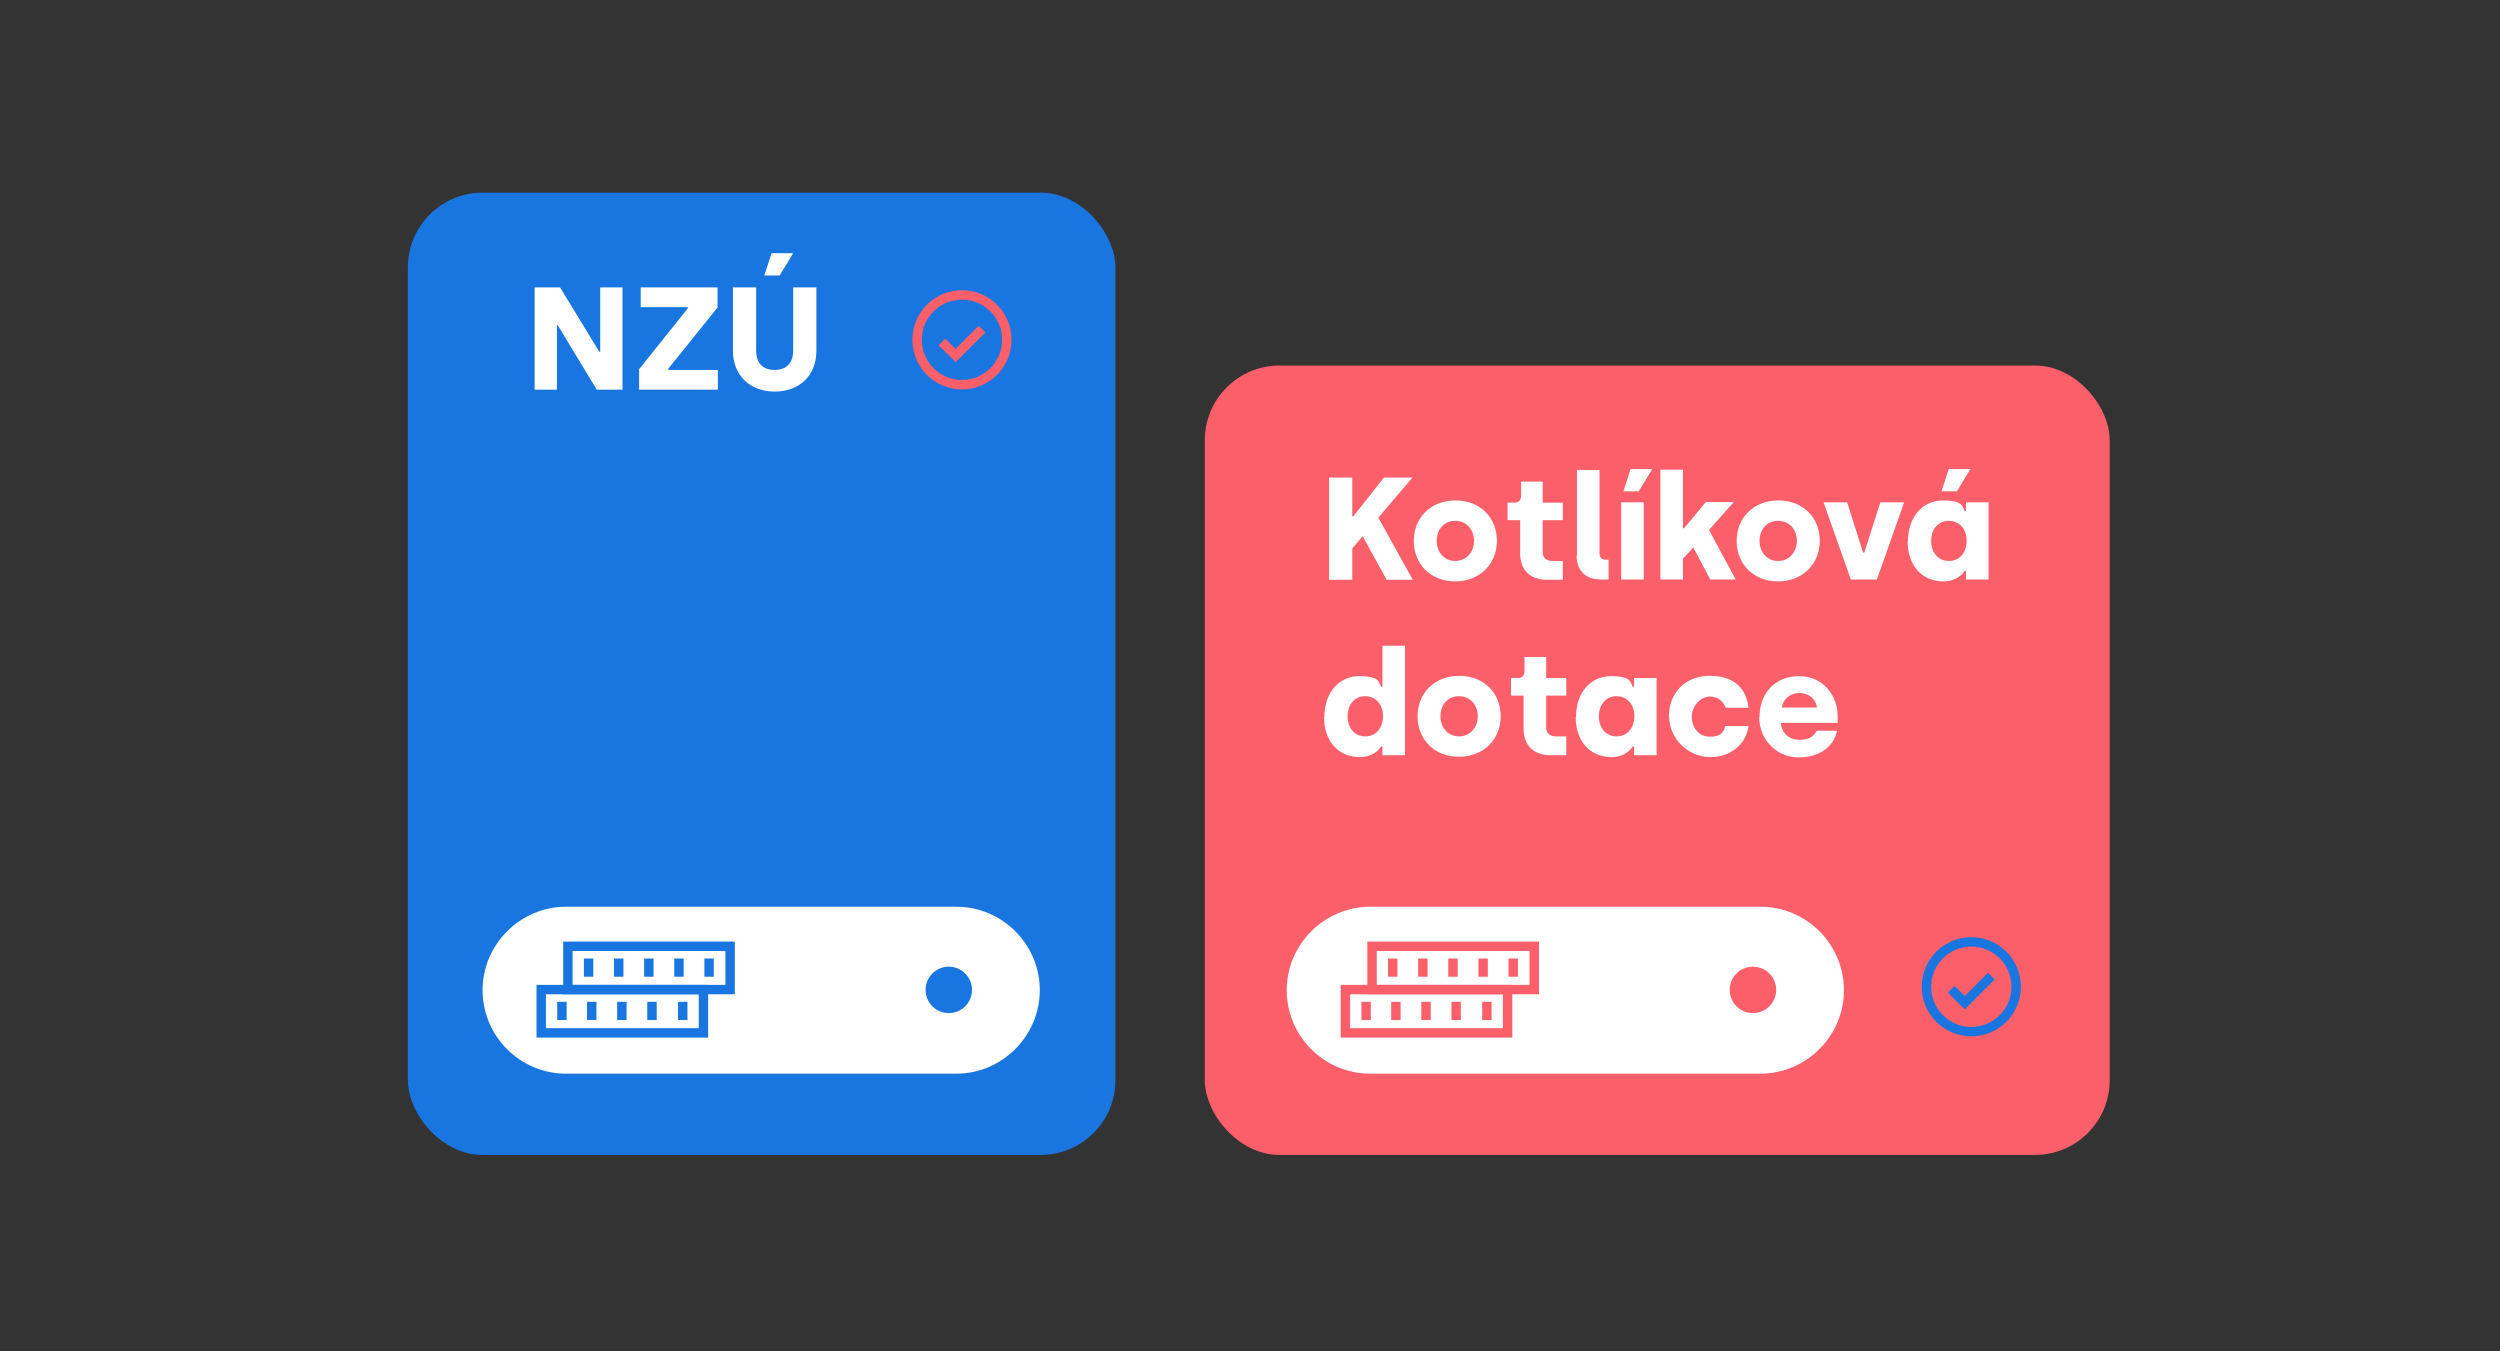
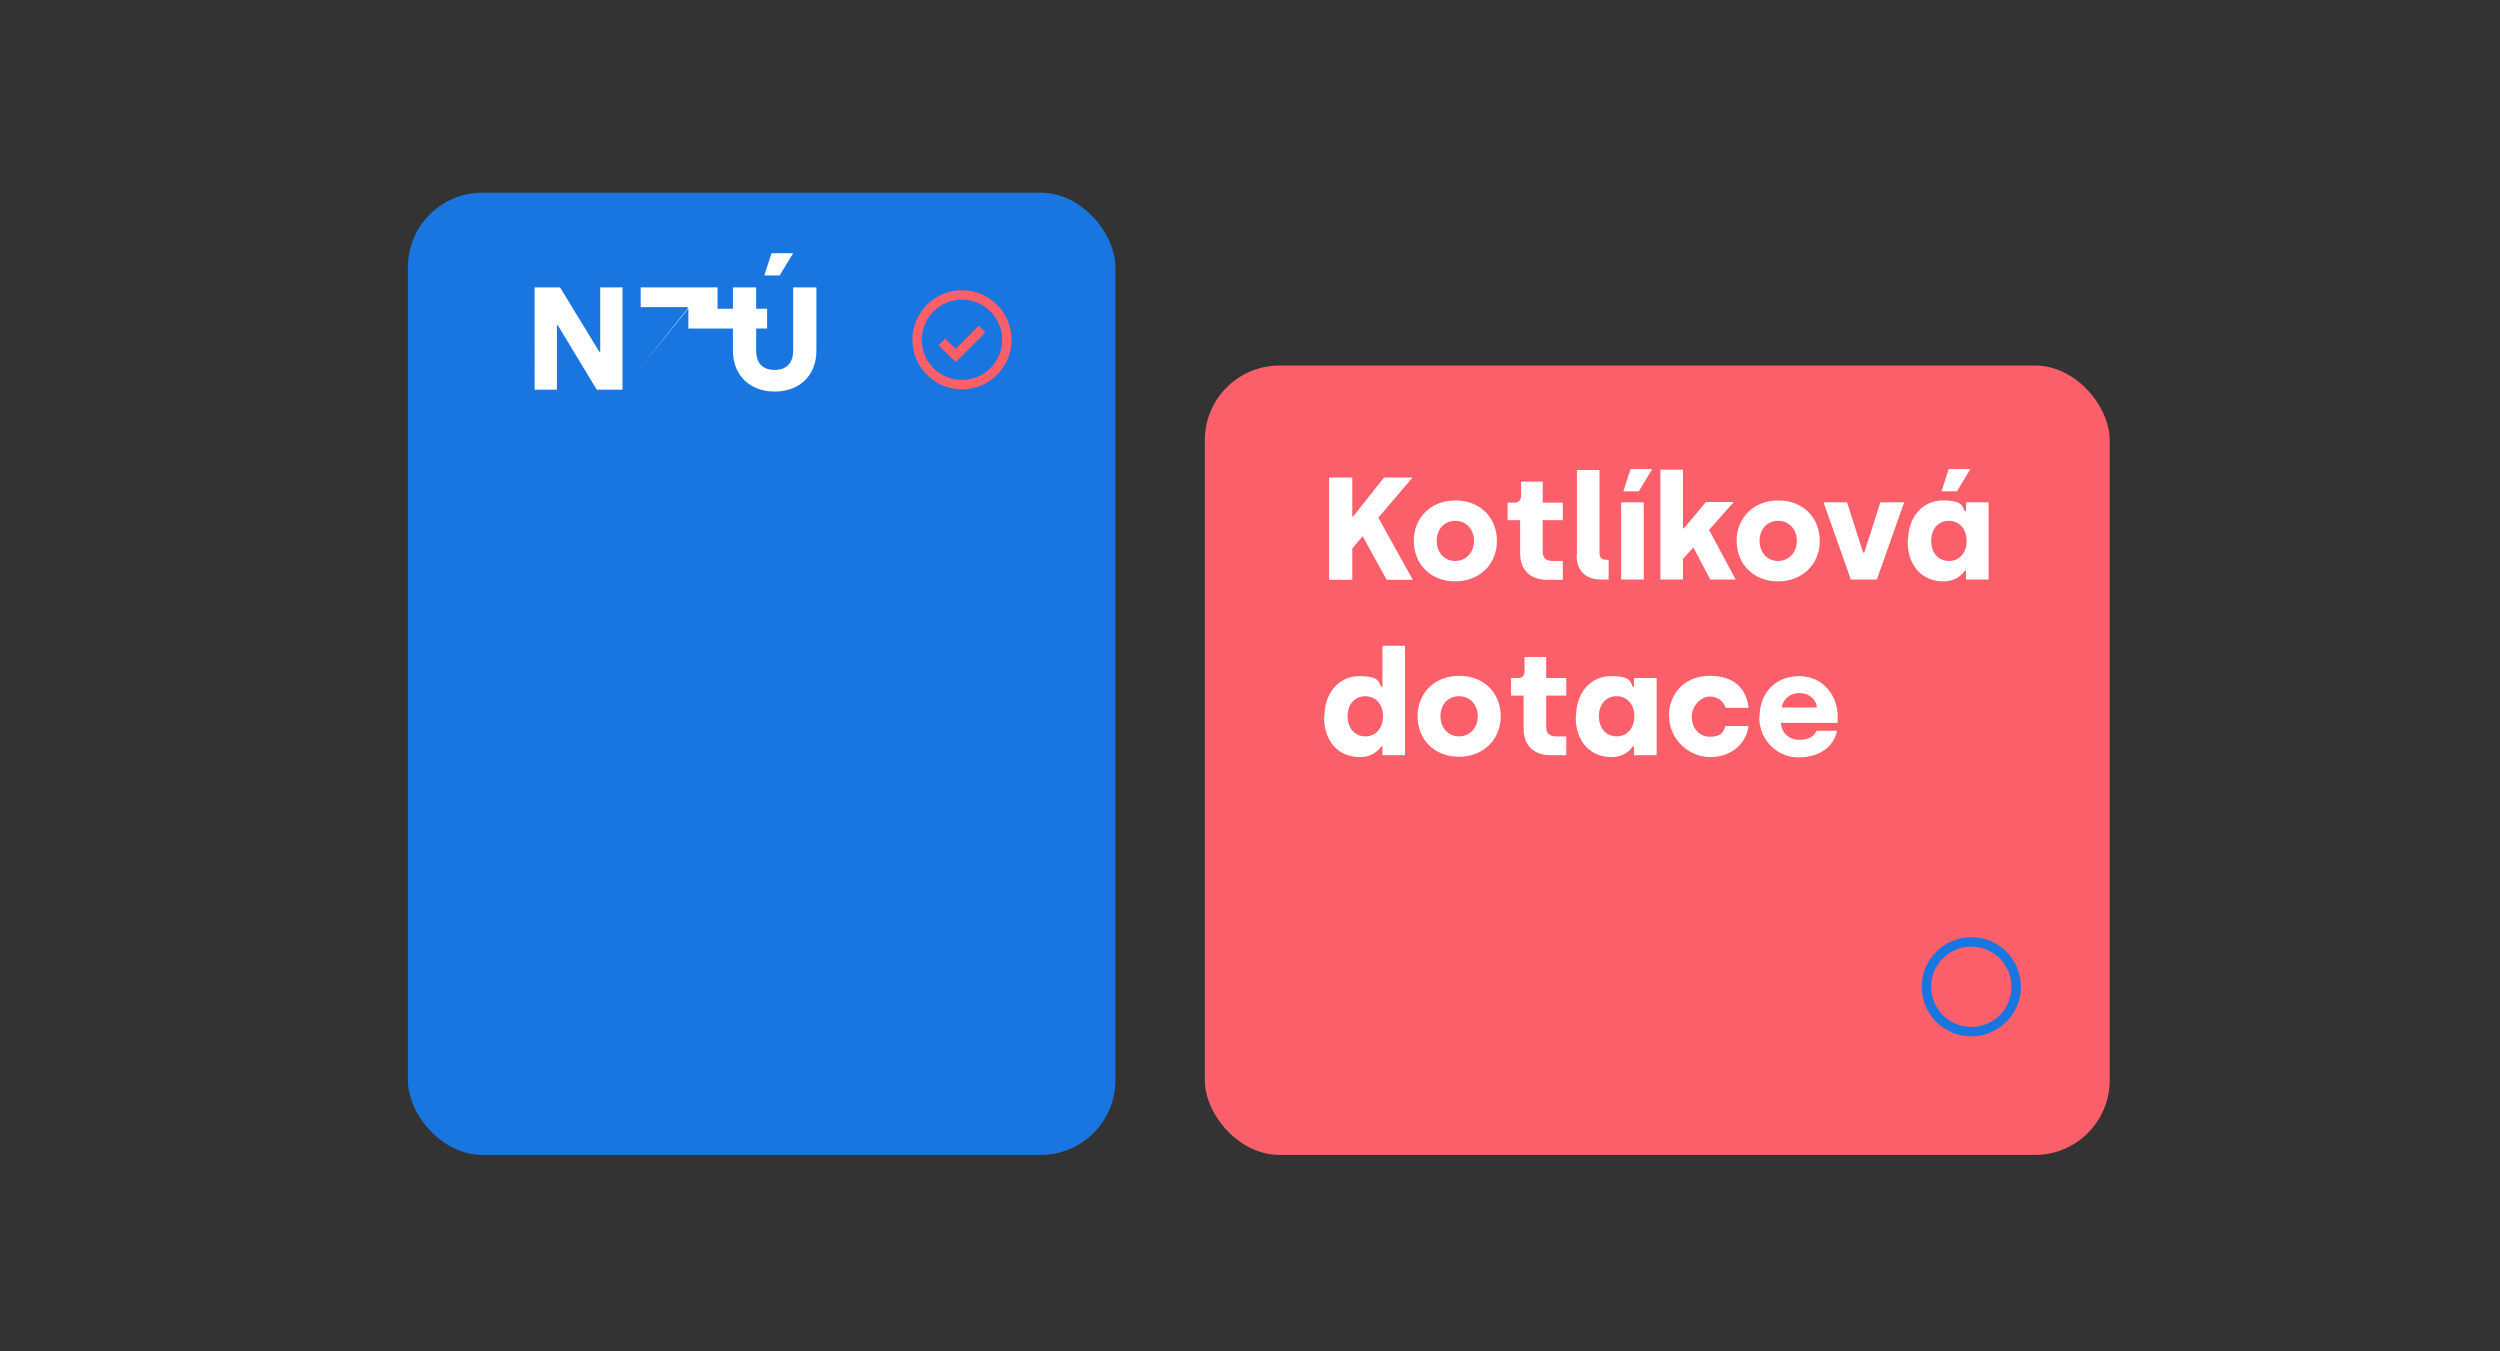
<svg xmlns="http://www.w3.org/2000/svg" id="Vrstva_1" data-name="Vrstva 1" version="1.1" viewBox="0 0 796.8 430.6">
  <rect x="0" y="0" width="796.8" height="430.6" fill="#333333" stroke="none" />
  <defs>
    <style>.cls-1{fill:#fb5f6a}.cls-1,.cls-2,.cls-3{stroke-width:0}.cls-4{stroke:#fb5f6a}.cls-4,.cls-5{fill:none;stroke-miterlimit:10;stroke-width:3px}.cls-2{fill:#1976e0}.cls-3{fill:#fff}.cls-5{stroke:#1976e0}</style>
  </defs>
  <rect class="cls-2" x="130" y="61.4" width="225.5" height="306.7" rx="23.8" ry="23.8" />
-   <path class="cls-3" d="M304.8 342.2H180.4c-14.7 0-26.6-12-26.6-26.6s12-26.6 26.6-26.6h124.4c14.7 0 26.6 12 26.6 26.6s-12 26.6-26.6 26.6Z" />
  <circle class="cls-2" cx="302.4" cy="315.5" r="7.4" />
-   <path class="cls-3" d="M170.3 91.6h8.2l12.5 20.5h.3V91.6h7.1v32.6h-8.2l-12.4-20.5h-.3v20.5h-7.1V91.6Zm33.3 26.2 15.6-19.5v-.4h-15v-6.3h24.5V98L213 117.5v.4h15.8v6.3h-25.1v-6.4Zm30-6V91.6h7.4v20.2c0 3.8 2 6.1 5.9 6.1s5.9-2.3 5.9-6.2V91.6h7.4v20.2c0 7.8-5.3 13-13.3 13s-13.3-5.3-13.3-13Zm12.3-31.1h6.9l-4.3 7.1h-4.9l2.3-7.1Z" />
+   <path class="cls-3" d="M170.3 91.6h8.2l12.5 20.5h.3V91.6h7.1v32.6h-8.2l-12.4-20.5h-.3v20.5h-7.1V91.6Zm33.3 26.2 15.6-19.5v-.4h-15v-6.3h24.5V98v.4h15.8v6.3h-25.1v-6.4Zm30-6V91.6h7.4v20.2c0 3.8 2 6.1 5.9 6.1s5.9-2.3 5.9-6.2V91.6h7.4v20.2c0 7.8-5.3 13-13.3 13s-13.3-5.3-13.3-13Zm12.3-31.1h6.9l-4.3 7.1h-4.9l2.3-7.1Z" />
  <circle class="cls-4" cx="306.6" cy="108.3" r="14.3" />
  <path class="cls-4" d="m300.2 109 4.4 4.3 8.4-8.4" />
  <path class="cls-5" d="M172.5 315.4h51.7v13.8h-51.7zm45.1 9.7v-5.8m-9.8 5.8v-5.8m-9.6 5.8v-5.8m-9.6 5.8v-5.8m-9.5 5.8v-5.8" />
  <path class="cls-5" d="M181 301.6h51.7v13.8H181zm45 9.7v-5.8m-9.6 5.8v-5.8m-9.6 5.8v-5.8m-9.6 5.8v-5.8m-9.6 5.8v-5.8" />
  <rect class="cls-1" x="384" y="116.5" width="288.4" height="251.6" rx="23.8" ry="23.8" />
-   <path class="cls-3" d="M561.1 342.2H436.7c-14.7 0-26.6-12-26.6-26.6s12-26.6 26.6-26.6h124.4c14.7 0 26.6 12 26.6 26.6s-12 26.6-26.6 26.6Z" />
  <circle class="cls-1" cx="558.7" cy="315.5" r="7.4" />
  <path class="cls-3" d="m441.9 184.7-7.6-13.8-3.3 3.9v10h-7.4v-32.6h7.4v12.4h.3l9.8-12.4h9.1L439.3 165l11 19.8h-8.5Zm8.7-12.3c0-7.3 5.3-12.9 13.3-12.9s13.2 5.6 13.2 12.9-5.4 12.9-13.3 12.9-13.2-5.6-13.2-12.9Zm19.2 0c0-3.7-2.5-6.4-6-6.4s-5.9 2.7-5.9 6.4 2.5 6.4 5.9 6.4 6-2.7 6-6.4Zm14.7 3.8v-10.4h-4v-5.6h2.3c1.3 0 2-.9 2-2.2v-4.5h6.9v6.7h6.4v5.6h-6.4v10.1c0 1.8 1 2.9 3.2 2.9h3.2v6h-5c-5.4 0-8.6-3.1-8.6-8.5Zm18.1.8v-27.2h7.2v26.4c0 1.5.7 2.2 2 2.2h.9v6.3h-2.5c-4.9 0-7.7-2.9-7.7-7.7Zm14.1-16.9h7.2v24.6h-7.2v-24.6Zm3-10.6h6.9l-4.3 7.1h-4.9l2.3-7.1Zm25.4 35.2-5.4-10.2-3.3 3.6v6.6h-7.2v-35h7.2v18.7h.3l7-8.4h8.9l-7.9 8.9 8.5 15.8h-8.1Zm8.4-12.3c0-7.3 5.3-12.9 13.3-12.9s13.2 5.6 13.2 12.9-5.4 12.9-13.3 12.9-13.2-5.6-13.2-12.9Zm19.2 0c0-3.7-2.5-6.4-6-6.4s-5.9 2.7-5.9 6.4 2.5 6.4 5.9 6.4 6-2.7 6-6.4Zm8.5-12.3h7.5l5.1 16h.4l5.1-16h7.6l-8.7 24.6h-8.3l-8.7-24.6Zm26.9 12.4c0-7.7 4.6-13 11.2-13s6.1 2.1 6.9 3.4h.4v-2.8h7.2v24.6h-7.2v-2.8h-.4c-.7 1.1-2.7 3.4-6.8 3.4-6.8 0-11.4-5-11.4-12.8Zm18.7-.1c0-3.9-2.4-6.4-5.7-6.4s-5.6 2.6-5.6 6.4 2.3 6.4 5.7 6.4 5.6-2.7 5.6-6.4Zm-5.7-22.9h6.9l-4.3 7.1h-4.9l2.3-7.1Zm-199 79c0-7.7 4.6-13 11.2-13s6.1 2.1 6.9 3.4h.4v-13.1h7.2v34.9h-7.2v-2.8h-.4c-.7 1.1-2.7 3.4-6.8 3.4-6.8 0-11.4-5-11.4-12.8Zm18.7-.2c0-3.9-2.4-6.4-5.7-6.4s-5.6 2.6-5.6 6.4 2.3 6.4 5.7 6.4 5.6-2.8 5.6-6.4Zm11 0c0-7.3 5.3-12.9 13.3-12.9s13.2 5.6 13.2 12.9-5.4 12.9-13.3 12.9-13.2-5.6-13.2-12.9Zm19.2 0c0-3.7-2.5-6.4-6-6.4s-5.9 2.7-5.9 6.4 2.5 6.4 5.9 6.4 6-2.7 6-6.4Zm14.6 3.8v-10.4h-4v-5.6h2.3c1.3 0 2-.9 2-2.2v-4.5h6.9v6.7h6.4v5.6h-6.4v10.1c0 1.8 1 2.9 3.2 2.9h3.2v6h-5c-5.4 0-8.6-3.1-8.6-8.5Zm16.7-3.6c0-7.7 4.6-13 11.2-13s6.1 2.1 6.9 3.4h.4v-2.8h7.2v24.6h-7.2v-2.8h-.4c-.7 1.1-2.7 3.4-6.8 3.4-6.8 0-11.4-5-11.4-12.8Zm18.6-.2c0-3.9-2.4-6.4-5.7-6.4s-5.6 2.6-5.6 6.4 2.3 6.4 5.7 6.4 5.6-2.8 5.6-6.4Zm11 0c0-7.3 5.1-12.9 13-12.9s11.7 4.1 12.4 10.2H550c-.7-2.1-2.5-3.6-5.1-3.6s-5.7 2.8-5.7 6.4 2.3 6.4 5.8 6.4 4.3-1.4 4.9-3.4h7.4c-.8 5.8-5.6 9.9-12.3 9.9s-13-5.7-13-12.9Zm28.9.2c0-7.7 5.1-13 12.6-13s12.3 6 12.3 12.8v2.1h-18.1c.2 3.1 2.5 5.4 5.9 5.4s4.8-1.4 5.5-2.9h6.5c-1.1 5.2-5.6 8.5-12.3 8.5s-12.5-5.4-12.5-12.8Zm18.3-3c-.3-2.6-2.4-4.6-5.6-4.6s-5.3 2.2-5.6 4.6h11.3Z" />
  <path class="cls-4" d="M428.8 315.4h51.7v13.8h-51.7zm45.1 9.7v-5.8m-9.8 5.8v-5.8m-9.6 5.8v-5.8m-9.6 5.8v-5.8m-9.5 5.8v-5.8" />
-   <path class="cls-4" d="M437.3 301.6H489v13.8h-51.7zm45 9.7v-5.8m-9.6 5.8v-5.8m-9.6 5.8v-5.8m-9.6 5.8v-5.8m-9.6 5.8v-5.8" />
  <circle class="cls-5" cx="628.3" cy="314.5" r="14.3" />
-   <path class="cls-5" d="m621.9 315.3 4.3 4.3 8.5-8.5" />
</svg>